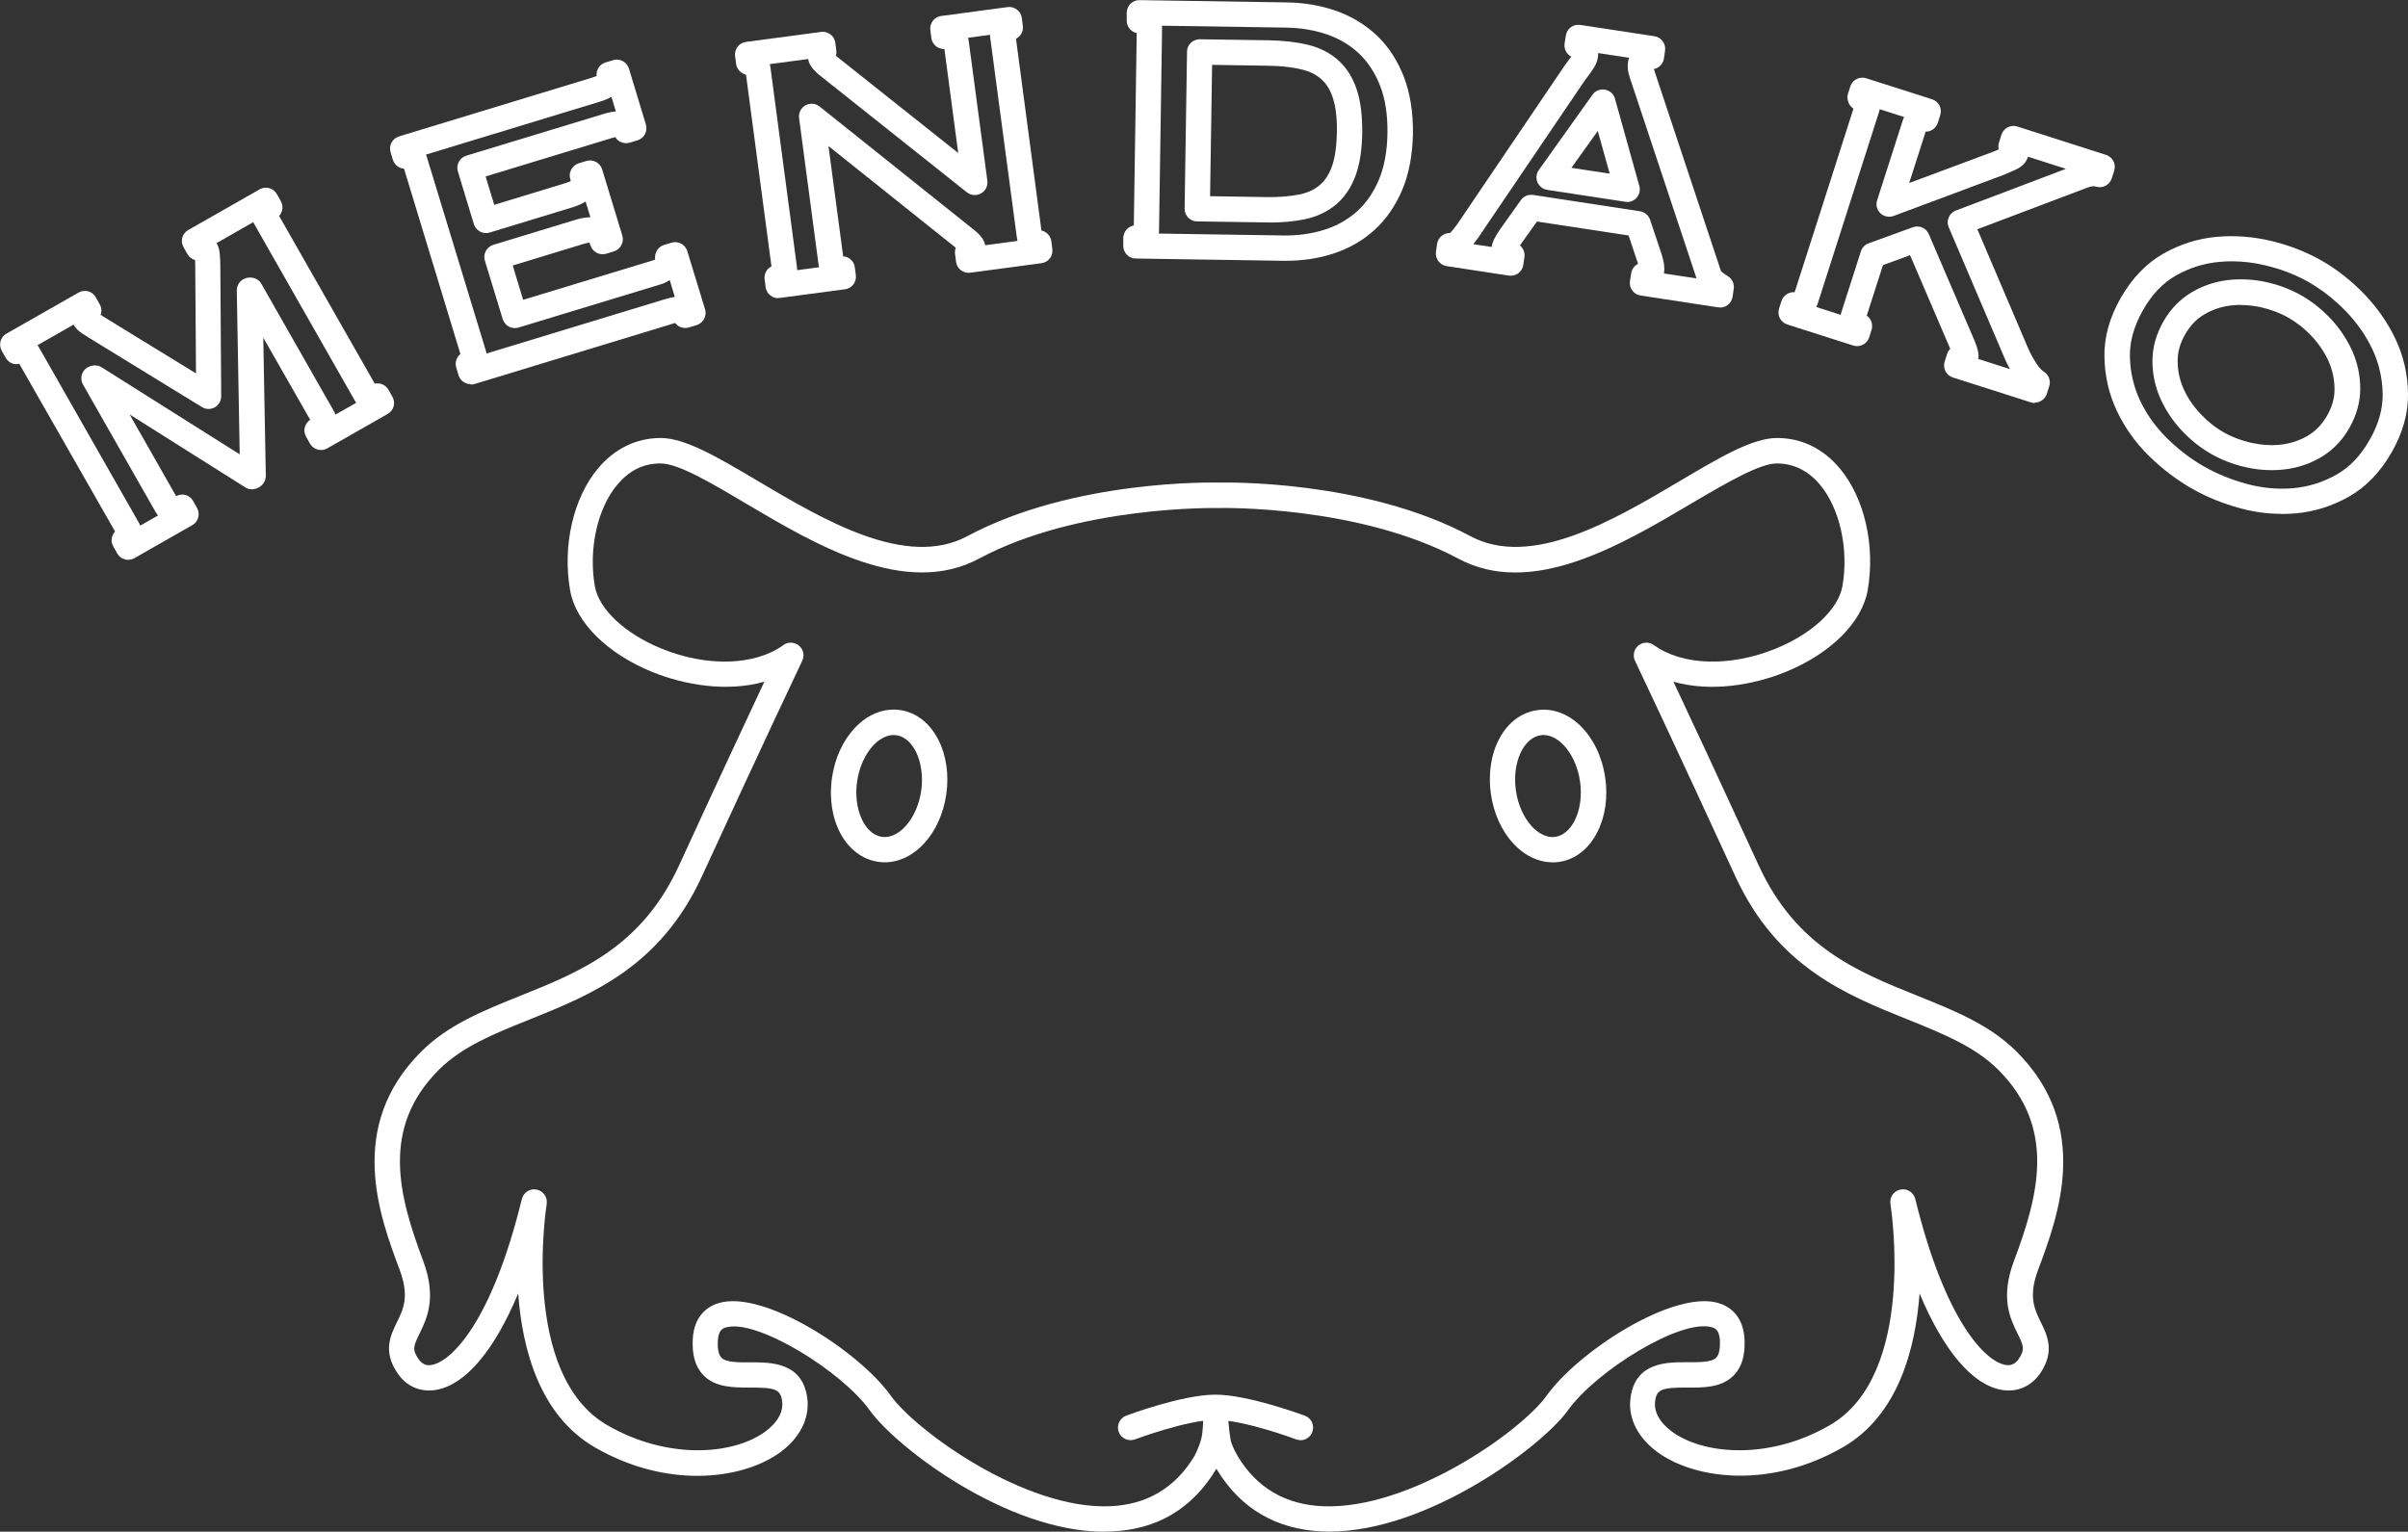
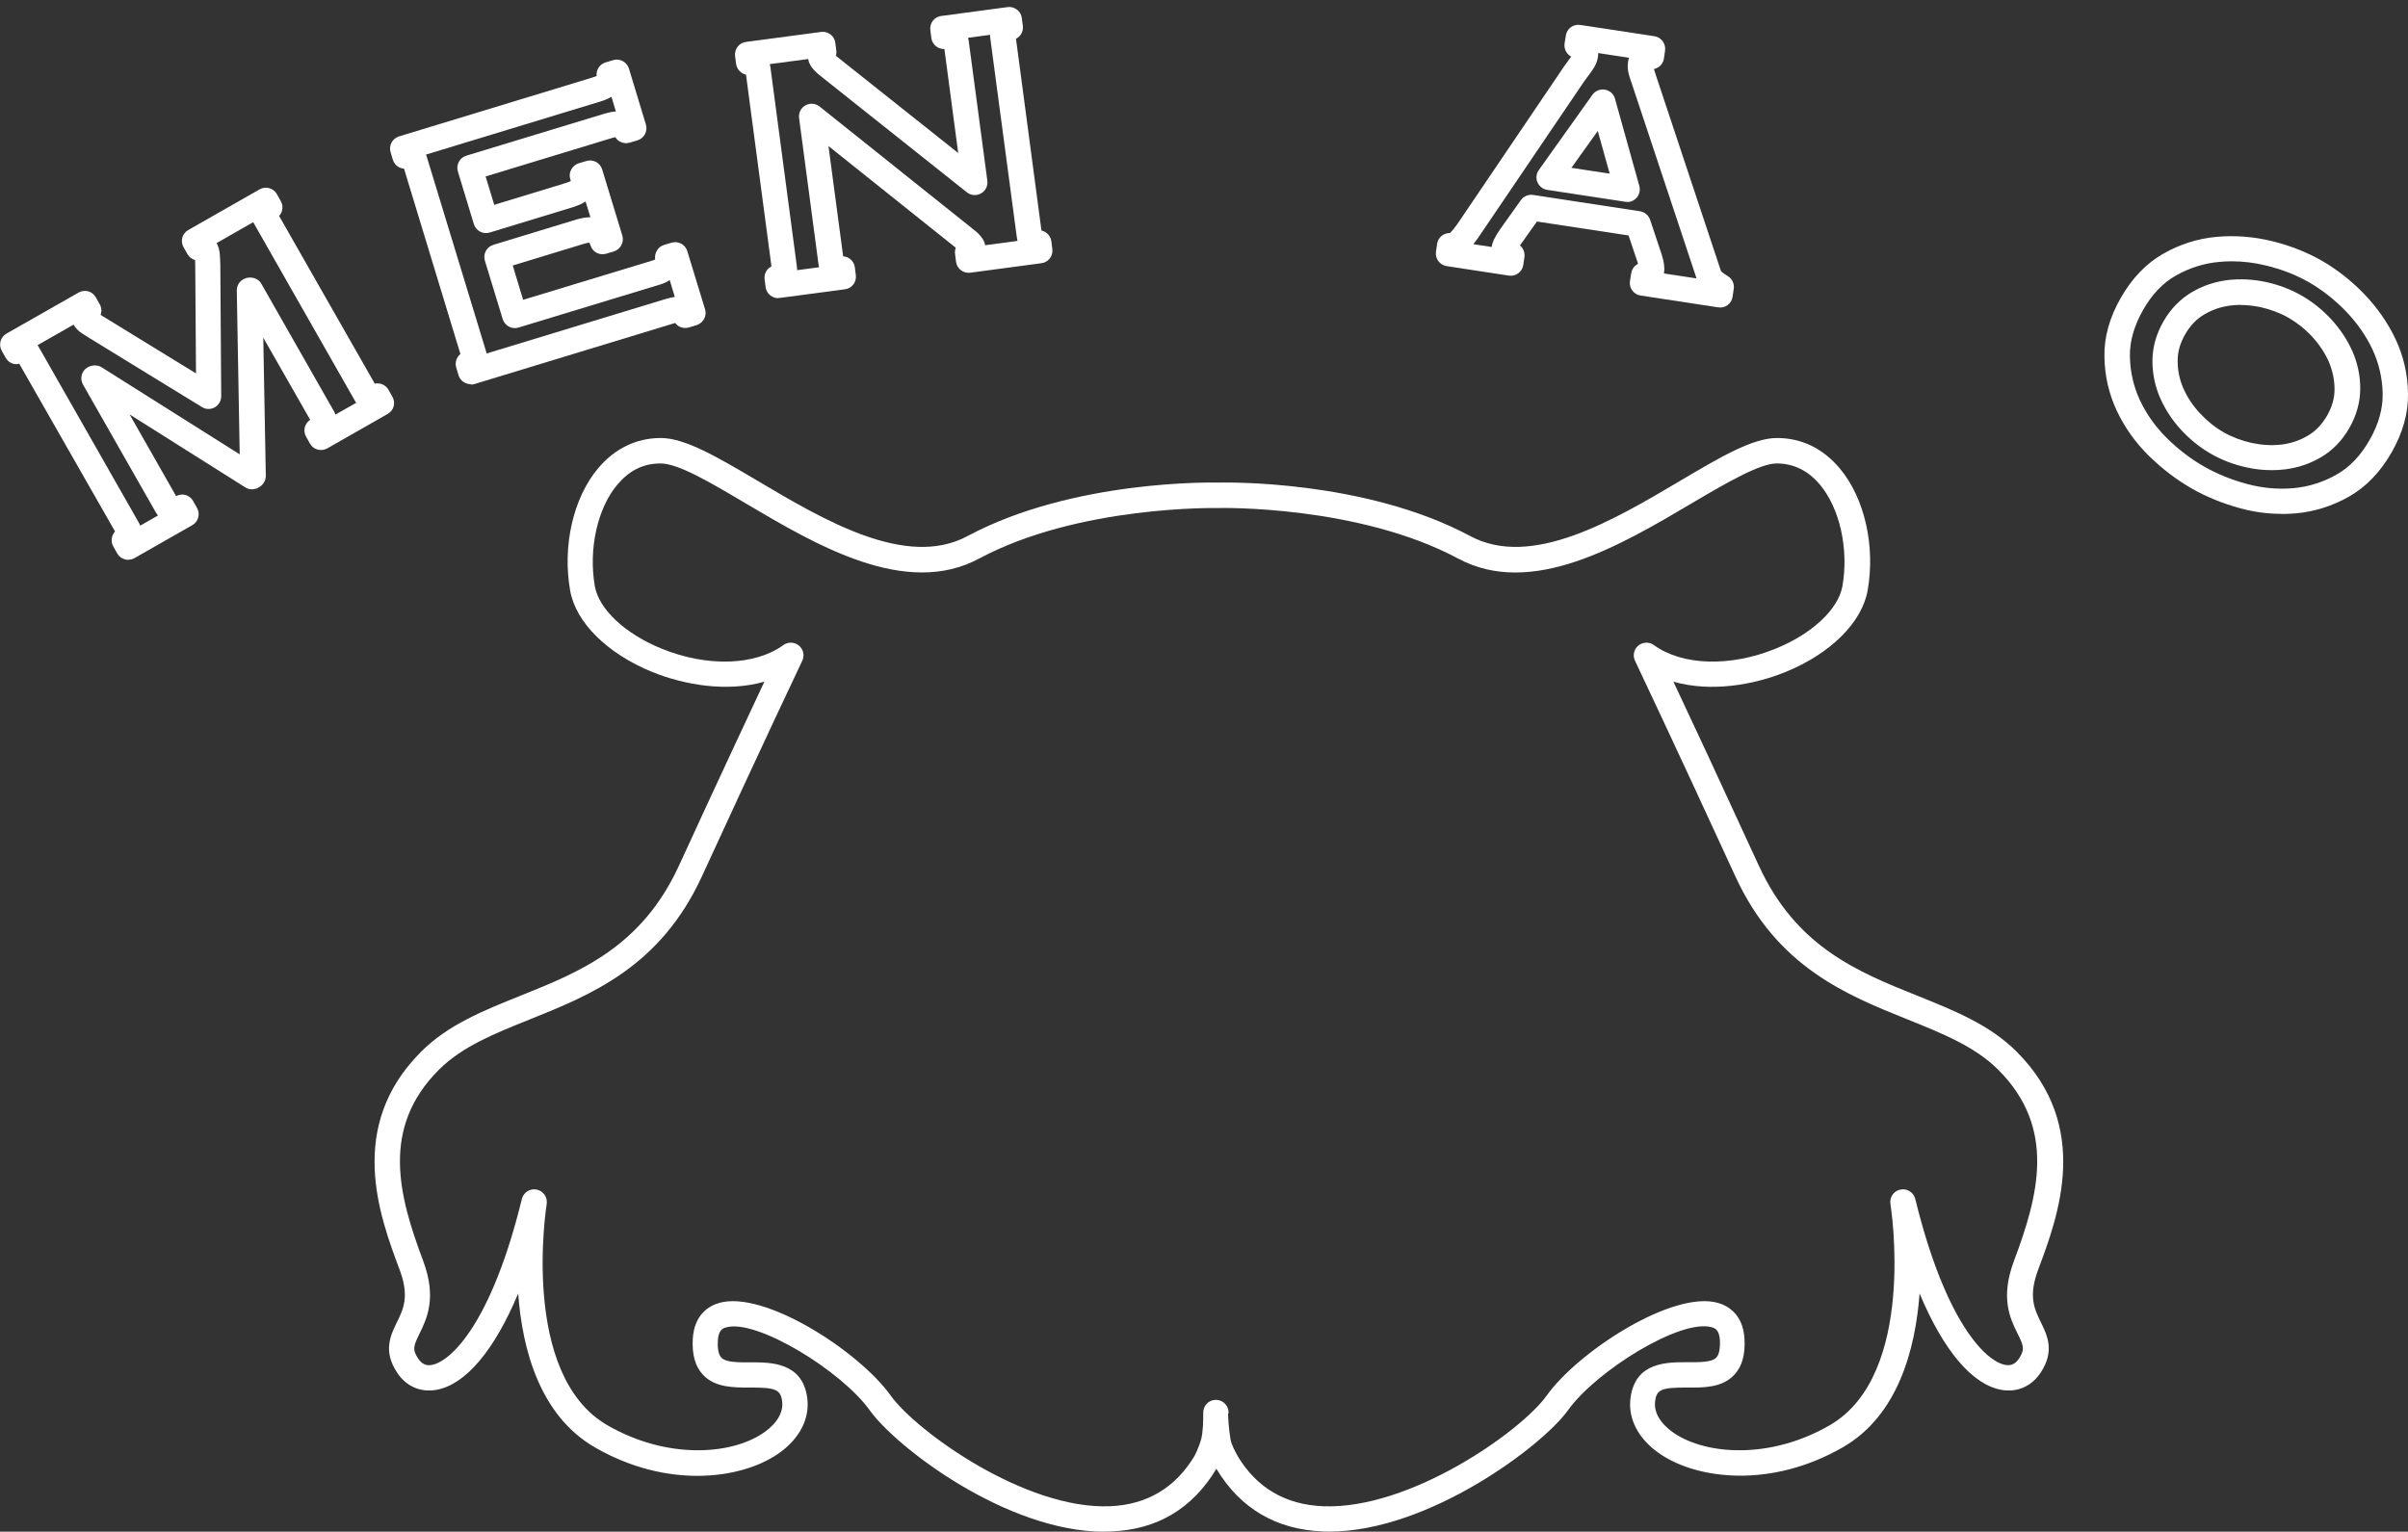
<svg xmlns="http://www.w3.org/2000/svg" id="_レイヤー_2" data-name="レイヤー 2" viewBox="0 0 190.06 120.93">
  <rect x="0" y="0" width="190.06" height="120.93" fill="#333333" stroke="none" />
  <defs>
    <style>
      .cls-1 {
        fill: #fff;
      }
    </style>
  </defs>
  <g id="desing">
    <g>
      <g>
-         <path class="cls-1" d="M69.83,68.08c-.17,0-.35-.01-.52-.04-2.53-.37-4.13-3.28-3.64-6.64.22-1.54.86-2.93,1.8-3.93,1.03-1.09,2.3-1.59,3.57-1.41,1.27.18,2.35,1.02,3.03,2.36.62,1.22.84,2.74.62,4.28-.45,3.13-2.53,5.38-4.86,5.38ZM70.54,58.03c-.72,0-1.31.5-1.61.82-.65.69-1.12,1.73-1.28,2.84-.31,2.17.58,4.18,1.95,4.38,1.37.2,2.8-1.47,3.11-3.64.16-1.12,0-2.24-.42-3.09-.22-.43-.71-1.17-1.53-1.29-.08-.01-.15-.02-.22-.02Z" />
        <g>
          <path class="cls-1" d="M87.14,120.93c-7.69,0-16.39-6.65-18.49-9.58-2.21-3.1-8.93-7.25-11.35-6.55-.21.06-.59.17-.64,1.03-.03.46,0,1.08.28,1.36.36.38,1.32.37,2.24.37,1.65-.01,4.13-.02,4.53,2.77.24,1.68-.62,3.31-2.34,4.48-2.99,2.02-8.78,2.72-14.42-.54-4.34-2.51-5.73-7.73-6.05-12.15-1.87,4.47-4.14,7.2-6.46,7.61-1.24.22-2.38-.27-3.09-1.35-1.14-1.71-.52-2.96-.03-3.97.52-1.06,1.01-2.05.22-4.17-1.58-4.22-4.23-11.28,1.7-17.21,2.12-2.12,4.89-3.23,7.82-4.41,4.71-1.89,9.57-3.84,12.53-10.28,3.11-6.77,5.44-11.75,6.74-14.52-2.95.84-6.3.26-8.83-.76-3.57-1.45-6.06-3.92-6.5-6.44-.62-3.52.24-7.3,2.2-9.64,1.32-1.57,3.03-2.4,4.95-2.4s4.47,1.5,7.68,3.4c5.21,3.09,11.7,6.93,16.52,4.35,8.36-4.48,19.42-4.24,19.88-4.23.42-.01,11.47-.25,19.83,4.23,4.82,2.58,11.3-1.26,16.52-4.35,3.21-1.9,5.74-3.4,7.68-3.4s3.63.83,4.95,2.4c1.96,2.34,2.82,6.12,2.2,9.64-.45,2.53-2.94,5-6.5,6.44-2.53,1.03-5.88,1.6-8.83.76,1.31,2.77,3.63,7.75,6.74,14.52,2.96,6.44,7.82,8.39,12.53,10.28,2.93,1.18,5.7,2.29,7.82,4.41,5.93,5.93,3.28,12.99,1.7,17.21-.79,2.11-.3,3.11.22,4.17.49,1.01,1.11,2.26-.03,3.97-.72,1.08-1.85,1.57-3.09,1.35-2.32-.41-4.59-3.14-6.46-7.61-.33,4.42-1.71,9.64-6.05,12.14-5.64,3.25-11.43,2.56-14.42.54-1.73-1.17-2.58-2.8-2.34-4.48.4-2.79,2.86-2.78,4.53-2.77.92,0,1.88.01,2.24-.37.27-.29.3-.9.28-1.36-.05-.86-.43-.97-.64-1.03-2.44-.71-9.14,3.45-11.35,6.55-2.04,2.85-11.04,9.58-18.83,9.58-.18,0-.35,0-.53-.01-3.68-.15-6.5-1.81-8.38-4.93,0,0,0-.01-.01-.02-1.89,3.15-4.68,4.81-8.31,4.95-.17,0-.35.01-.52.01ZM96.93,111.59c0,.29.05,1.23.2,2.09.07.38.38.97.55,1.26,0,0,0,.01,0,.01,1.51,2.52,3.78,3.85,6.75,3.97,6.87.28,15.65-5.93,17.65-8.74,2.5-3.5,9.98-8.34,13.53-7.31.73.21,1.97.86,2.08,2.84.07,1.26-.2,2.2-.82,2.85-.96,1.01-2.41,1-3.7.99-2.02-.01-2.41.16-2.53,1.05-.17,1.22.86,2.11,1.48,2.54,2.57,1.74,7.62,2.09,12.29-.61,6.94-4,4.82-17.34,4.8-17.47-.09-.53.26-1.04.79-1.14.53-.11,1.04.22,1.17.74,2.39,9.77,5.58,12.83,7.1,13.1.29.05.72.06,1.08-.49.5-.75.35-1.06-.1-1.97-.59-1.19-1.39-2.83-.29-5.75,1.91-5.1,3.39-10.46-1.24-15.09-1.83-1.83-4.42-2.87-7.15-3.97-4.83-1.94-10.31-4.14-13.6-11.3-4.93-10.73-7.89-16.96-7.92-17.02-.2-.41-.09-.91.26-1.2.35-.29.86-.31,1.23-.04,2.25,1.63,6.02,1.74,9.59.29,2.89-1.17,4.96-3.11,5.29-4.94.51-2.92-.2-6.13-1.77-8.01-.94-1.12-2.09-1.68-3.42-1.68s-3.95,1.52-6.66,3.12c-5.65,3.34-12.67,7.51-18.48,4.39-7.88-4.22-18.78-4-18.88-3.99-.16,0-11.05-.23-18.93,3.99-5.81,3.11-12.83-1.05-18.48-4.39-2.71-1.61-5.27-3.12-6.66-3.12s-2.48.57-3.42,1.68c-1.57,1.87-2.28,5.09-1.77,8.01.32,1.83,2.4,3.77,5.29,4.94,3.57,1.45,7.34,1.34,9.59-.29.37-.27.87-.25,1.23.04.35.29.46.79.26,1.2-.03.06-2.99,6.29-7.92,17.02-3.29,7.16-8.77,9.36-13.6,11.3-2.74,1.1-5.32,2.13-7.16,3.97-4.63,4.63-3.15,9.99-1.24,15.09,1.09,2.92.29,4.56-.29,5.75-.45.92-.6,1.23-.1,1.97.37.55.79.55,1.08.49,1.51-.27,4.71-3.32,7.1-13.1.13-.52.65-.85,1.17-.74.53.11.87.61.79,1.14-.02.13-2.14,13.47,4.8,17.47,4.68,2.7,9.73,2.35,12.29.61.63-.43,1.66-1.32,1.49-2.54-.13-.89-.52-1.06-2.53-1.05-1.28,0-2.74.01-3.7-.99-.62-.66-.89-1.59-.82-2.85.11-1.98,1.35-2.63,2.08-2.84,3.55-1.03,11.04,3.81,13.54,7.31,2,2.8,10.6,9.02,17.31,8.74,2.91-.12,5.16-1.45,6.67-3.97h0s.33-.61.53-1.34c.15-.57.16-1.52.16-1.96,0-.07,0-.11,0-.12,0-.55.43-1,.98-1.01,0,0,.01,0,.02,0,.54,0,.98.43,1,.97,0,.02,0,.06,0,.11Z" />
-           <path class="cls-1" d="M122.53,68.08c-1.09,0-2.16-.5-3.05-1.44-.94-1-1.58-2.39-1.8-3.93-.49-3.36,1.11-6.28,3.64-6.64,2.54-.37,4.89,1.98,5.38,5.34.22,1.54,0,3.06-.62,4.28-.68,1.34-1.75,2.18-3.03,2.36-.17.02-.35.04-.52.04ZM121.82,58.03c-.07,0-.15,0-.22.02-1.37.2-2.27,2.2-1.95,4.38.16,1.12.63,2.15,1.28,2.84.33.35,1.02.92,1.83.8.82-.12,1.31-.86,1.53-1.29.43-.85.58-1.97.42-3.09-.3-2.06-1.59-3.66-2.89-3.66Z" />
        </g>
-         <path class="cls-1" d="M102.65,113.7c-.12,0-.24-.02-.35-.06-.04-.02-4.14-1.54-6.36-1.54s-6.31,1.52-6.35,1.54c-.52.19-1.09-.07-1.29-.58-.19-.52.07-1.09.58-1.29.18-.07,4.46-1.66,7.05-1.66s6.88,1.6,7.06,1.66c.52.19.78.77.59,1.29-.15.4-.53.65-.94.65Z" />
      </g>
      <g>
        <path class="cls-1" d="M10.11,44.2c-.09,0-.18-.01-.26-.04-.26-.07-.47-.24-.6-.47l-.31-.55c-.22-.39-.15-.86.14-1.18L1.52,28.72c-.16.04-.32.04-.48,0-.25-.07-.46-.24-.59-.47l-.31-.55c-.27-.48-.11-1.09.37-1.36l5.69-3.24c.23-.13.5-.17.76-.1.26.07.47.24.6.47l.31.55c.15.27.17.57.07.84.07.04.14.09.21.13l7.32,4.49-.06-8.51c0-.16,0-.31-.01-.44-.25-.07-.47-.23-.6-.46l-.31-.55c-.13-.23-.17-.5-.1-.76.07-.26.24-.47.47-.6l5.63-3.21c.48-.27,1.09-.11,1.36.37l.31.55c.13.23.17.5.1.76-.04.16-.12.3-.23.42l7.55,13.24c.41-.09.86.09,1.08.48l.31.55c.13.23.17.5.1.76-.07.26-.24.47-.47.6l-4.77,2.72c-.48.27-1.09.11-1.36-.37l-.31-.55c-.13-.23-.17-.5-.1-.76.07-.24.22-.44.42-.58l-3.7-6.48.2,10.9c0,.36-.19.7-.5.89l-.09.05c-.32.18-.72.18-1.03-.02l-9.13-5.76,3.67,6.45c.23-.12.49-.16.74-.09.26.07.47.24.6.47l.31.55c.27.48.11,1.09-.37,1.36l-4.56,2.6c-.15.09-.32.13-.5.13ZM2.96,27.24c.04.05.07.1.1.16l7.9,13.87c.04.08.08.16.11.23l1.4-.8c-.07-.09-.12-.17-.15-.21l-5.77-10.13c-.27-.48-.11-1.09.37-1.36.32-.18.78-.21,1.09-.01l10.91,6.88-.23-12.93c0-.37.19-.71.51-.89.48-.27,1.15-.14,1.42.34l5.75,10.1c.04.08.08.16.11.24l1.64-.93c-.05-.07-.1-.14-.14-.22l-7.9-13.87c-.03-.06-.06-.11-.09-.17l-2.89,1.65s0,0,0,.01c.14.25.23.55.25.89.02.21.03.49.04.86l.07,10.33c0,.36-.19.7-.51.88-.32.18-.71.17-1.01-.02l-8.85-5.43c-.21-.13-.42-.26-.6-.38-.31-.2-.52-.42-.66-.66,0-.01-.02-.03-.02-.04l-2.86,1.63ZM21.83,16.7h0s0,0,0,0Z" />
        <path class="cls-1" d="M37.15,30.33c-.43,0-.83-.28-.96-.71l-.18-.6c-.12-.4.02-.82.33-1.07l-4.45-14.63c-.13-.01-.27-.05-.39-.11-.23-.12-.41-.34-.49-.59l-.18-.6c-.08-.25-.05-.53.07-.76.12-.23.34-.41.59-.49l15.27-4.65c.15-.05.26-.09.33-.12-.05-.47.23-.93.7-1.07l.6-.18c.25-.08.53-.05.76.07.23.12.41.34.49.59l1.34,4.42c.16.53-.14,1.09-.67,1.25l-.6.18c-.25.08-.53.05-.76-.07-.16-.08-.29-.21-.38-.36-.08.01-.19.04-.35.09l-9.89,3.01.68,2.24,5.61-1.71c.2-.06.34-.12.43-.17,0-.04-.02-.09-.04-.15-.08-.25-.05-.53.08-.76.12-.23.34-.41.59-.49l.6-.18c.54-.16,1.09.14,1.25.67l1.59,5.22c.08.25.05.53-.08.76-.12.23-.34.41-.59.49l-.6.18c-.53.16-1.09-.14-1.25-.67-.03-.09-.05-.16-.07-.2-.09,0-.24.02-.45.09l-5.61,1.71.82,2.71,10.23-3.11c.08-.03.15-.05.19-.08-.07-.49.21-.99.69-1.14l.6-.18c.53-.16,1.09.14,1.25.67l1.4,4.59c.08.25.05.53-.08.76-.12.23-.34.41-.59.49l-.6.18c-.26.08-.53.05-.76-.07-.13-.07-.24-.17-.33-.28-.07.02-.15.04-.24.07l-15.6,4.75c-.1.03-.2.04-.29.04ZM33.62,12.21c.04.08.07.16.09.25l4.63,15.2c.03.08.04.17.06.25l14.06-4.28c.3-.09.56-.15.8-.19l-.4-1.33c-.22.15-.47.27-.75.35l-11.18,3.4c-.25.08-.53.05-.76-.07-.23-.12-.41-.34-.49-.59l-1.41-4.62c-.16-.53.14-1.09.67-1.25l6.56-2c.4-.12.75-.17,1.1-.18l-.38-1.24c-.28.18-.61.32-1.01.45l-6.56,2c-.53.16-1.09-.14-1.25-.67l-1.26-4.15c-.16-.53.14-1.09.67-1.25l10.85-3.3c.36-.11.67-.17.95-.19l-.35-1.16c-.24.15-.53.27-.89.38l-13.73,4.18Z" />
        <path class="cls-1" d="M61.42,23.54c-.22,0-.43-.07-.61-.21-.21-.16-.35-.4-.38-.66l-.08-.62c-.04-.26.04-.53.2-.74.09-.12.21-.21.34-.28l-2.01-15.14c-.14-.03-.27-.09-.39-.18-.21-.16-.36-.4-.39-.66l-.08-.62c-.07-.55.31-1.05.86-1.12l5.93-.79c.26-.04.53.04.74.2.21.16.35.4.38.66l.08.62c.02.14,0,.28-.03.41.06.05.14.12.24.19l9.41,7.48-1.09-8.21c-.23,0-.46-.06-.65-.21-.21-.16-.35-.4-.38-.66l-.08-.62c-.07-.55.31-1.05.86-1.12l5.24-.7c.26-.04.53.04.74.2.21.16.35.4.38.66l.08.62c.06.43-.17.83-.54,1.02l2.01,15.14c.14.03.27.09.39.18.21.16.36.4.39.66l.08.62c.07.55-.31,1.05-.86,1.12l-5.62.75c-.26.04-.53-.04-.74-.2-.21-.16-.35-.4-.38-.66l-.08-.62c-.02-.17,0-.34.06-.49l-10.05-8.03,1.16,8.71c.2.01.38.08.54.2.21.16.35.4.38.66l.08.62c.07.55-.31,1.05-.86,1.12l-5.13.68s-.09,0-.13,0ZM60.76,5.07c.02.08.04.17.05.25l2.09,15.75c.01.09.02.18.02.26l1.73-.23c-.02-.08-.04-.17-.05-.26l-1.53-11.52c-.05-.4.14-.8.5-1,.35-.2.8-.17,1.12.09l12.05,9.63c.47.36.92.77,1.02,1.32l2.55-.34c-.02-.08-.04-.17-.05-.26l-2.1-15.75c-.01-.09-.02-.18-.02-.26l-1.73.23c.02.08.04.17.05.26l1.47,11.03c.05.4-.14.8-.5,1-.36.2-.8.17-1.12-.09l-11.33-9.01c-.78-.59-1.12-1.02-1.19-1.51l-3.03.4Z" />
-         <path class="cls-1" d="M101.47,20.59c-.07,0-.14,0-.21,0l-11.62-.18c-.27,0-.52-.11-.7-.3s-.29-.45-.28-.71v-.63c.02-.49.37-.88.83-.97l.23-15.19c-.19-.04-.37-.14-.51-.28-.18-.19-.29-.45-.28-.71v-.63c.02-.55.46-1,1.02-.98l11.62.18c1.39.02,2.7.25,3.9.67,1.23.44,2.31,1.1,3.22,1.96.91.87,1.62,1.97,2.12,3.26.49,1.28.73,2.78.71,4.46-.03,1.69-.31,3.18-.84,4.44-.54,1.28-1.29,2.36-2.22,3.2-.93.84-2.03,1.46-3.28,1.86-1.15.37-2.4.55-3.7.55ZM91.45,18.44l9.83.15c1.16.02,2.27-.14,3.28-.46.97-.31,1.83-.8,2.55-1.44.71-.64,1.29-1.48,1.72-2.49.43-1.02.66-2.27.68-3.69.02-1.43-.17-2.68-.57-3.71-.39-1.02-.95-1.87-1.64-2.54-.7-.67-1.54-1.18-2.5-1.52-1-.35-2.09-.54-3.26-.56h0l-9.83-.15c0,.08.01.17.01.26l-.24,15.89c0,.09,0,.17-.02.26ZM100.19,17.56c-.1,0-.19,0-.29,0l-5.42-.08c-.27,0-.52-.11-.7-.3-.18-.19-.29-.45-.28-.71l.19-12.39c0-.55.46-.98,1.01-.98l5.42.08c1.17.02,2.2.14,3.09.35.98.24,1.8.66,2.45,1.26.66.6,1.15,1.4,1.45,2.36.29.9.42,2.02.41,3.34-.02,1.32-.19,2.44-.51,3.32-.34.95-.85,1.73-1.53,2.31-.67.58-1.51.98-2.49,1.19-.81.17-1.75.26-2.8.26ZM95.51,15.49l4.42.07h0c1,.02,1.91-.06,2.65-.21.65-.14,1.19-.39,1.6-.75.42-.36.72-.84.95-1.47.24-.68.37-1.59.39-2.68.02-1.1-.09-2-.31-2.69-.2-.63-.5-1.13-.9-1.49-.41-.37-.92-.63-1.58-.79-.74-.18-1.63-.28-2.64-.29l-4.42-.07-.16,10.39Z" />
        <path class="cls-1" d="M135.72,24.27s-.1,0-.15-.01l-6.09-.93c-.26-.04-.5-.18-.65-.4-.16-.21-.22-.48-.18-.74l.1-.62c.05-.33.26-.6.54-.74,0-.02-.01-.05-.02-.07l-.73-2.17-7.23-1.1-1.26,1.77s-.05.08-.08.12c.26.22.4.56.35.92l-.09.62c-.04.26-.18.5-.4.66-.21.16-.48.22-.74.18l-4.91-.75c-.54-.08-.92-.59-.84-1.14l.09-.62c.07-.49.49-.85.99-.85.02,0,.03,0,.03,0,.2-.21.39-.44.57-.7l8.44-12.47c.22-.3.4-.54.55-.76-.37-.2-.58-.61-.52-1.04l.1-.62c.08-.55.58-.92,1.14-.84l5.85.89c.54.08.92.59.84,1.14l-.09.62c-.06.42-.38.75-.79.83.05.17.12.37.2.62l5.05,15.2c.04.14.07.17.07.17.15.12.33.25.54.38.33.21.5.6.44.99l-.09.62c-.04.26-.18.5-.4.66-.17.13-.38.19-.59.19ZM131.33,21.59l2.57.39s-.03-.09-.04-.14l-5.03-15.14c-.12-.33-.21-.62-.27-.84-.09-.33-.11-.66-.06-.98.02-.11.04-.22.08-.32l-2.44-.37c0,.11,0,.22-.02.33-.05.34-.2.69-.46,1.05-.17.24-.36.51-.58.79l-8.43,12.44c-.12.17-.24.33-.36.48l1.45.22s0-.01,0-.02c.05-.37.26-.8.67-1.39l1.63-2.29c.22-.31.59-.46.96-.41l8.44,1.29c.37.06.68.32.8.67l.92,2.76c.18.56.24,1.02.18,1.41,0,.02,0,.03,0,.05ZM128.43,15.94s-.1,0-.15-.01l-6.16-.94c-.34-.05-.63-.28-.77-.6-.14-.32-.09-.69.11-.97l4.23-5.94c.22-.31.61-.47.99-.4.38.07.69.34.79.72l1.92,6.88c.09.33.01.68-.21.93-.19.22-.46.34-.75.34ZM124.03,13.25l3.02.46-.94-3.37-2.08,2.91Z" />
-         <path class="cls-1" d="M160.6,31.82c-.1,0-.21-.02-.3-.05l-6.17-1.97c-.25-.08-.46-.26-.58-.49-.12-.24-.14-.51-.06-.76l.19-.6c.05-.16.14-.3.25-.41l-3.17-7.39-2.14.78-1.28,3.99c.35.24.51.7.38,1.12l-.19.6c-.08.25-.26.46-.5.58-.23.12-.51.14-.76.06l-5.2-1.66c-.53-.17-.82-.73-.65-1.26l.19-.6c.08-.25.26-.46.5-.58.17-.09.35-.12.54-.11l4.64-14.49c-.14-.1-.27-.23-.34-.37-.12-.24-.18-.52-.1-.78l.19-.6c.17-.53.73-.82,1.26-.65l5.2,1.66c.25.08.46.26.58.49.12.24.14.51.06.76l-.19.6c-.14.43-.55.73-.96.7l-1.3,4.06,6.71-2.5c.13-.05.25-.11.36-.16-.05-.18-.04-.37.02-.55l.19-.6c.17-.53.73-.82,1.26-.65l7,2.24c.25.08.46.26.58.49.12.24.14.51.06.76l-.19.6c-.17.53-.73.82-1.26.65-.17-.05-.4-.02-.68.09l-8.67,3.28,4,9.38c.16.37.37.76.62,1.16.21.33.43.58.66.73.37.25.53.71.39,1.13l-.19.6c-.08.25-.26.46-.5.58-.14.07-.3.11-.46.11ZM156.11,28.33l2.53.81c-.16-.29-.3-.58-.42-.86l-4.41-10.34c-.11-.25-.11-.53,0-.78s.31-.45.57-.54l8.68-3.29-3-.96s-.02.05-.02.08c-.19.58-.74.84-.92.93-.24.11-.57.26-.98.43l-8.68,3.24c-.36.13-.76.05-1.04-.21-.28-.26-.38-.66-.26-1.03l2.03-6.33c.03-.08.06-.17.1-.24l-1.93-.62c-.01.09-.04.17-.06.25l-4.84,15.13c-.03.08-.06.17-.1.24l1.93.62c.01-.08.03-.17.06-.25,0,0,0,0,0,0l1.53-4.77c.09-.29.32-.53.61-.63l3.49-1.27c.5-.18,1.05.06,1.26.55l3.6,8.39c.29.71.37,1.12.3,1.46Z" />
        <path class="cls-1" d="M180.09,40.57c-1.08,0-2.16-.14-3.23-.43-1.41-.38-2.72-.91-3.9-1.59-1.18-.68-2.31-1.54-3.35-2.56-1.06-1.04-1.91-2.24-2.53-3.55-.63-1.34-.96-2.78-.98-4.28-.03-1.55.41-3.11,1.3-4.66.89-1.55,2.02-2.72,3.36-3.48,1.31-.74,2.72-1.19,4.19-1.32,1.44-.13,2.9-.02,4.35.33,1.43.35,2.76.87,3.95,1.55,0,0,0,0,0,0,1.19.68,2.31,1.56,3.34,2.62,1.03,1.07,1.87,2.27,2.49,3.58.63,1.34.96,2.78.98,4.28.03,1.55-.41,3.12-1.3,4.67-.89,1.55-2.02,2.72-3.36,3.48-1.31.74-2.72,1.19-4.19,1.32-.37.03-.74.05-1.12.05ZM176.14,20.63c-.34,0-.67.02-1,.05-1.19.11-2.33.47-3.39,1.07-1.03.58-1.91,1.5-2.61,2.74s-1.05,2.46-1.03,3.64c.02,1.22.29,2.39.79,3.47.52,1.1,1.23,2.1,2.12,2.98.91.9,1.9,1.66,2.94,2.25,1.03.59,2.19,1.06,3.43,1.39,1.21.32,2.43.43,3.64.32,1.19-.11,2.33-.47,3.39-1.07,1.03-.58,1.91-1.5,2.61-2.74.71-1.23,1.05-2.46,1.03-3.64-.02-1.22-.29-2.39-.79-3.47-.52-1.11-1.23-2.13-2.11-3.04-.89-.92-1.87-1.69-2.89-2.28s-2.18-1.04-3.43-1.34c-.9-.22-1.8-.33-2.69-.33ZM179.3,37.12c-.66,0-1.32-.07-1.99-.22-1-.22-1.95-.58-2.8-1.07-.86-.49-1.64-1.12-2.34-1.87-.7-.76-1.26-1.61-1.66-2.51-.41-.93-.62-1.93-.62-2.95,0-1.06.29-2.11.86-3.11.57-1,1.33-1.78,2.25-2.32.88-.52,1.84-.84,2.86-.96.98-.11,2-.06,3.01.16,1,.22,1.95.58,2.8,1.07h0c.85.49,1.64,1.12,2.34,1.88.7.76,1.26,1.61,1.66,2.51.41.93.62,1.92.62,2.95,0,1.06-.29,2.11-.86,3.11-.57,1-1.33,1.78-2.24,2.31-.88.52-1.85.84-2.86.96-.34.04-.68.06-1.02.06ZM176.86,24.07c-.26,0-.53.02-.79.05-.74.09-1.44.32-2.08.7-.62.36-1.12.88-1.52,1.58-.4.7-.6,1.39-.59,2.11,0,.75.15,1.47.45,2.15.31.71.75,1.37,1.3,1.96.56.6,1.18,1.11,1.86,1.5.68.39,1.43.67,2.23.85.8.17,1.59.22,2.35.13.74-.09,1.44-.32,2.08-.7.62-.36,1.11-.88,1.52-1.58.4-.7.6-1.39.59-2.11,0-.74-.16-1.47-.45-2.15-.31-.7-.75-1.36-1.3-1.96-.56-.61-1.19-1.11-1.86-1.5-.68-.39-1.43-.67-2.23-.85-.53-.11-1.05-.17-1.57-.17Z" />
      </g>
    </g>
  </g>
</svg>